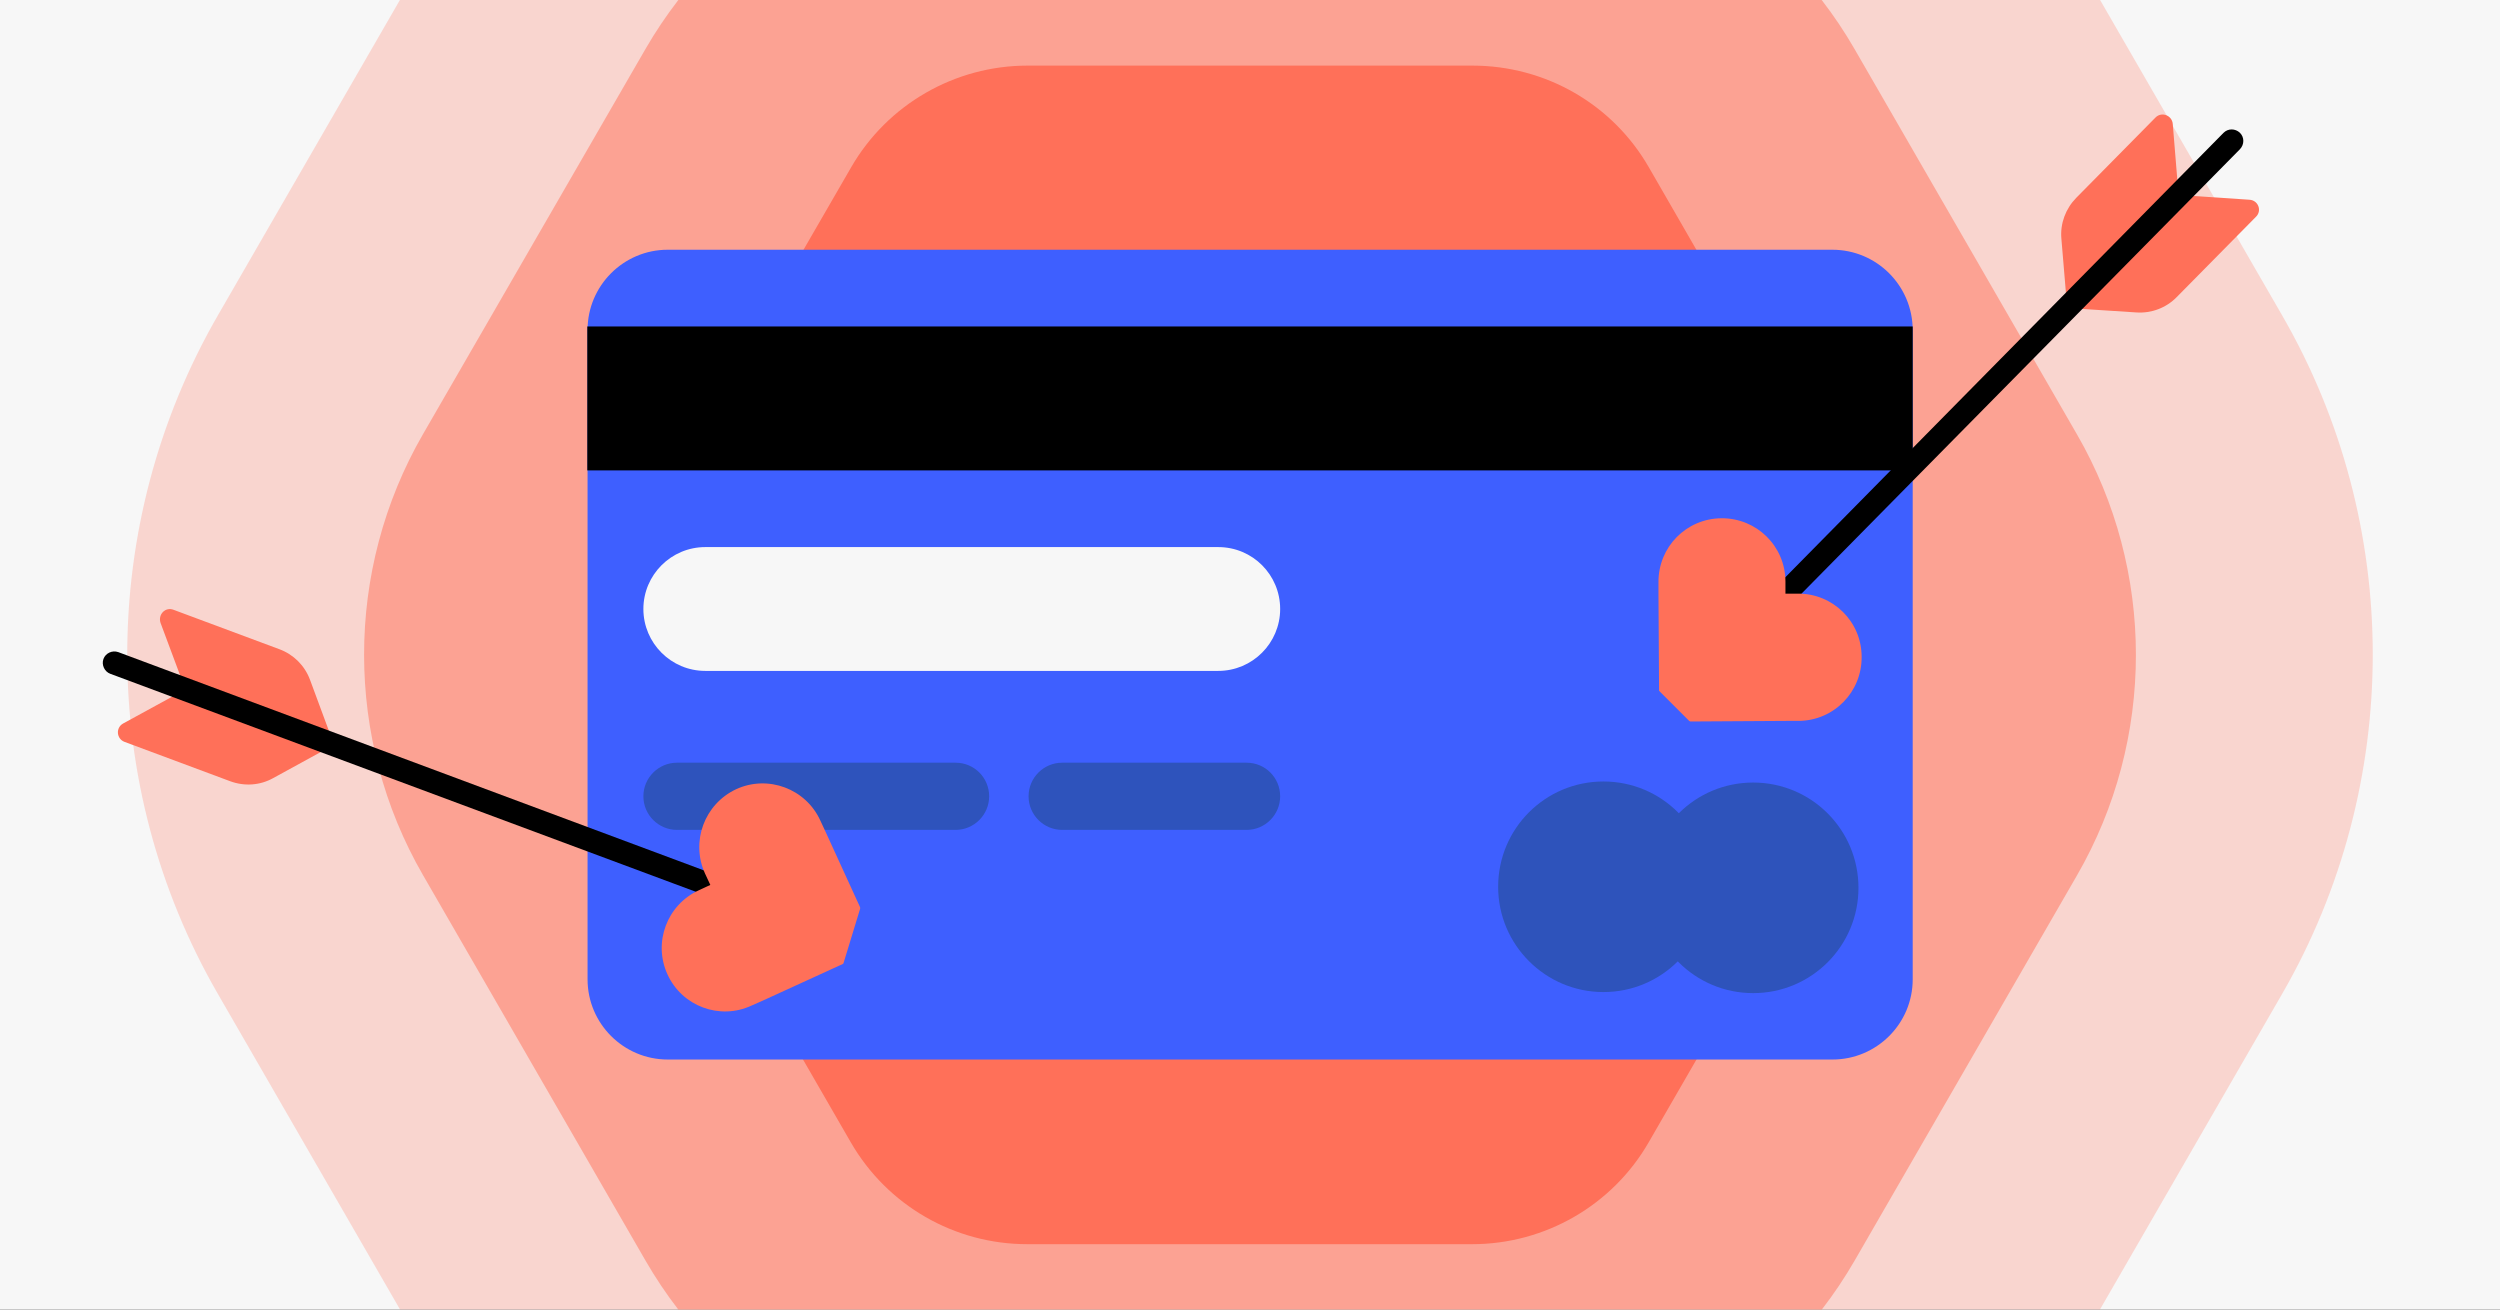
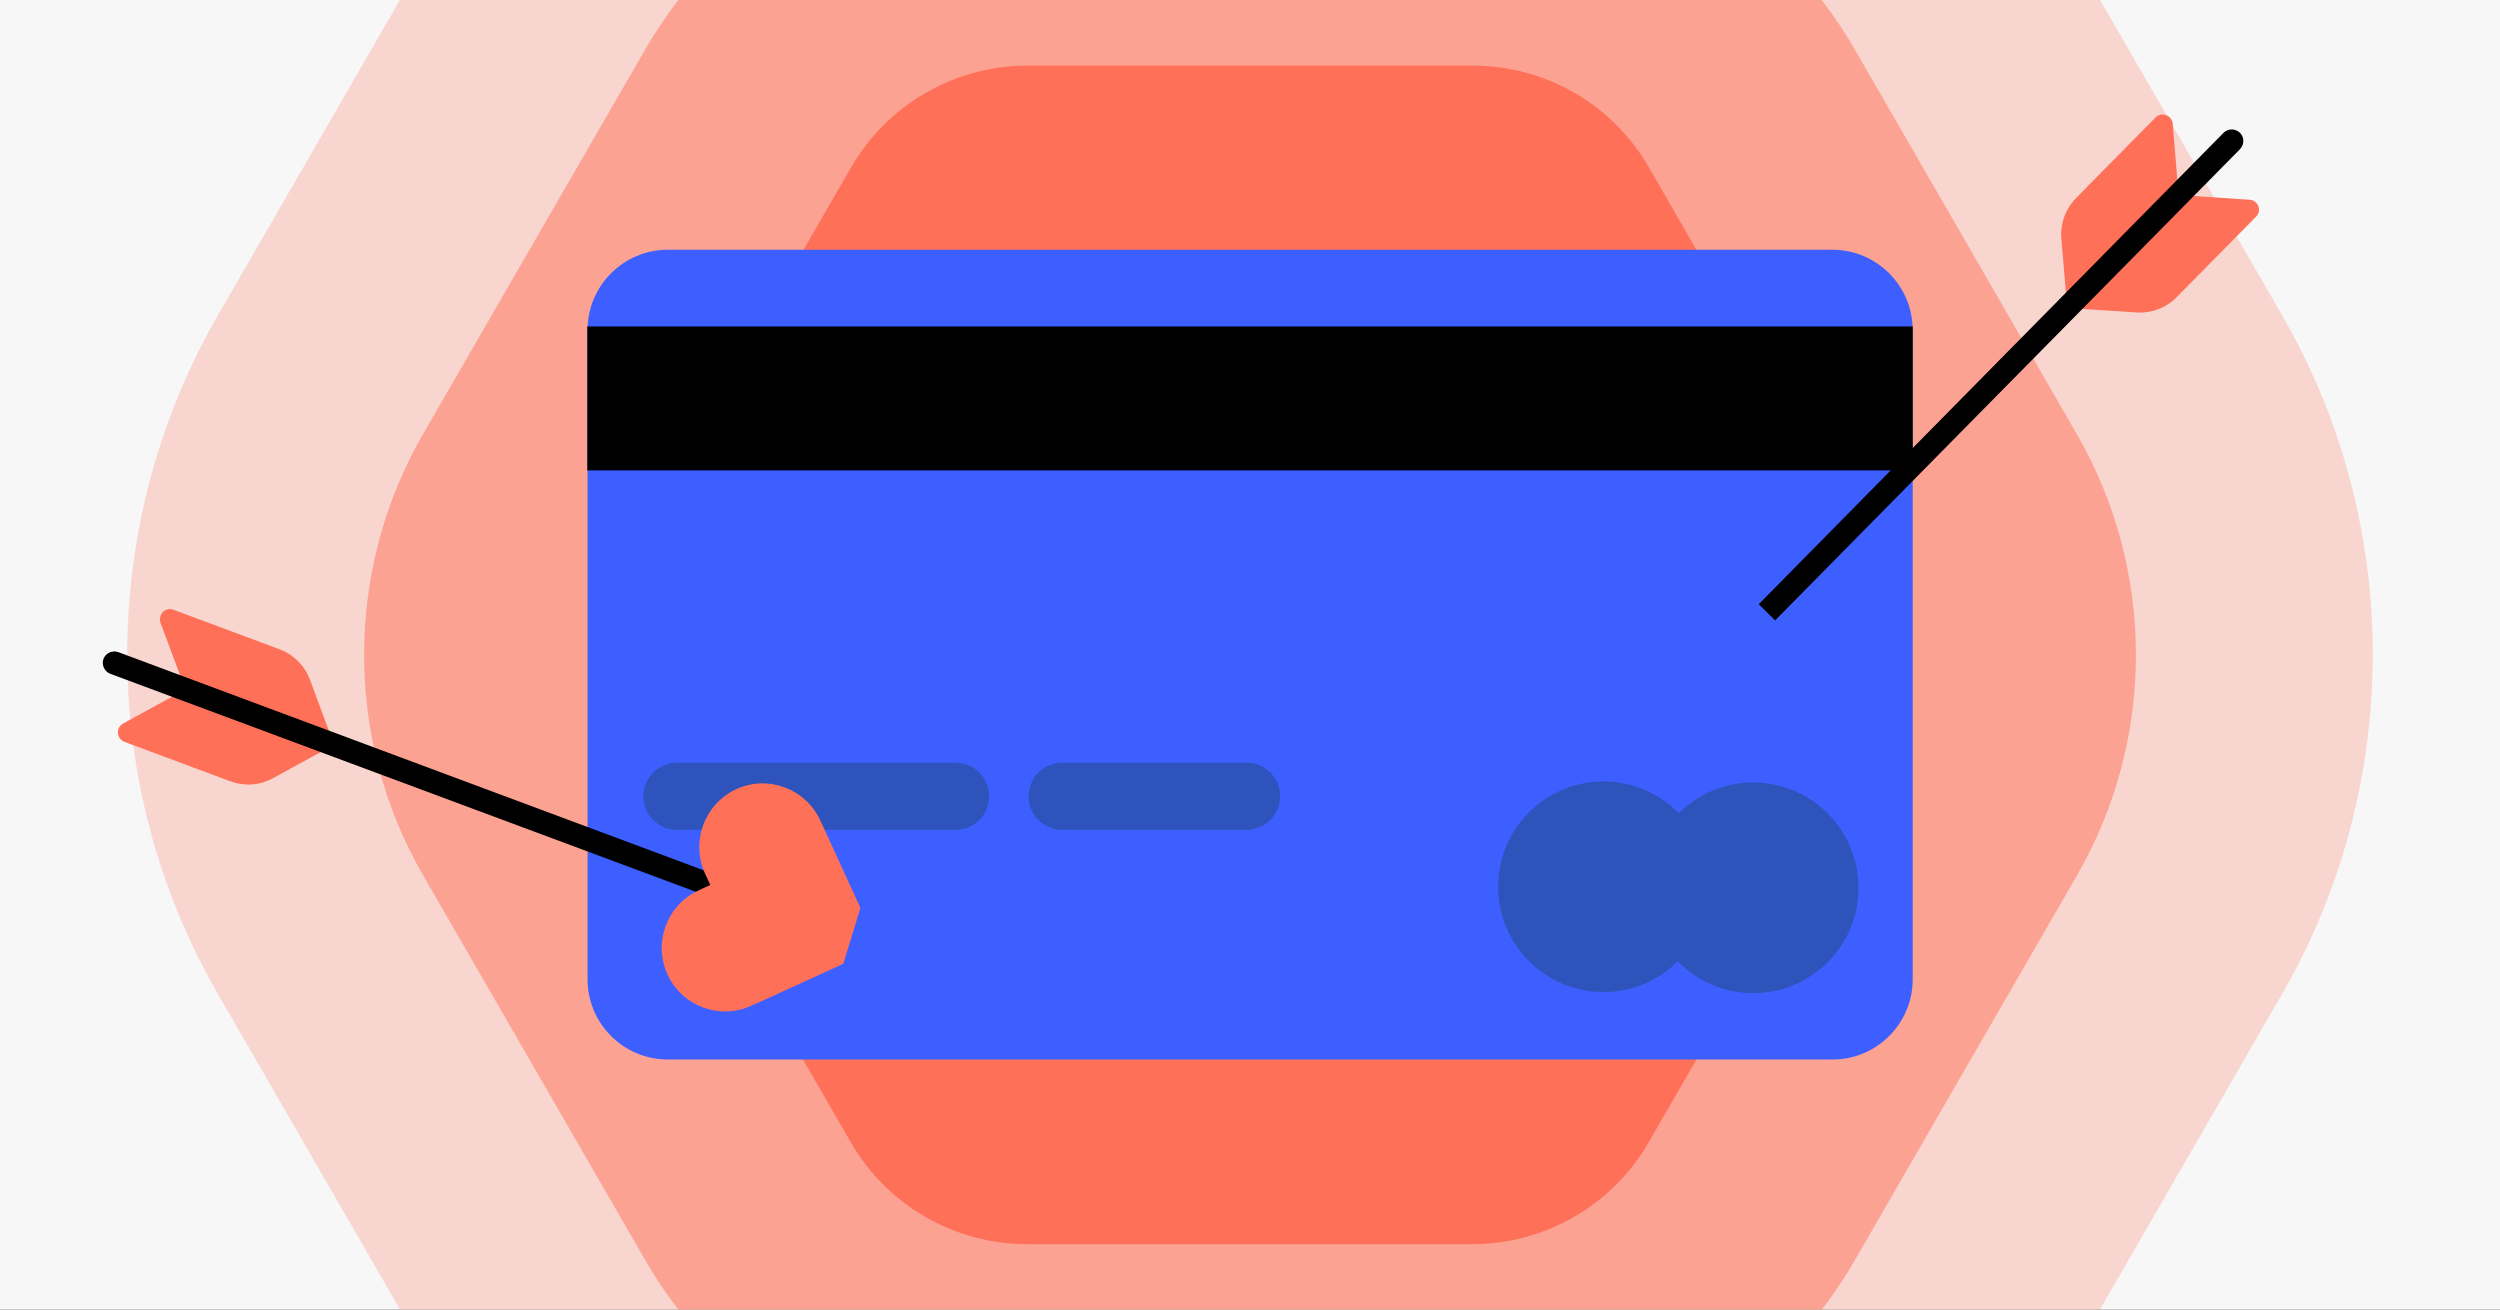
<svg xmlns="http://www.w3.org/2000/svg" xmlns:xlink="http://www.w3.org/1999/xlink" enable-background="new 0 0 945 495" viewBox="0 0 945 495">
  <rect x="0" y="0" width="945" height="495" fill="#333333" stroke="none" />
  <defs>
    <path id="SVGID_00000023977117999781931430000002048789719846806704_" d="M0 0H945V495H0Z" />
    <clipPath id="SVGID_00000041983472145727785340000013420979692374519952_">
      <use xlink:href="#SVGID_00000023977117999781931430000002048789719846806704_" />
    </clipPath>
  </defs>
  <g clip-path="url(#SVGID_00000041983472145727785340000013420979692374519952_)">
    <path d="M945 0H0v495h945V0z" fill="#f7f7f7" />
    <g fill="#ff7059">
      <path d="M388.4 649.5c-91.3 0-176.3-49.1-222-128.2L82.3 375.6c-45.6-79-45.6-177.2 0-256.3l84.1-145.7c45.6-79 130.7-128.1 222-128.1h168.2c91.3 0 176.3 49.1 222 128.1l84.1 145.7c45.6 79 45.6 177.2 0 256.3l-84.1 145.7c-45.6 79-130.7 128.1-222 128.1L388.4 649.5 388.4 649.5z" opacity=".25" />
      <path d="M388.4 559.9c-59.4 0-114.7-31.9-144.4-83.4l-84.1-145.7c-29.7-51.4-29.7-115.3 0-166.7L244 18.5c29.7-51.4 85-83.4 144.4-83.4h168.2C616-64.9 671.3-33 701 18.5l84.1 145.7c29.7 51.4 29.7 115.3 0 166.7L701 476.6c-29.7 51.4-85 83.4-144.4 83.4H388.4z" opacity=".5" />
      <path d="M556.6 24.8H388.4c-27.5 0-53 14.7-66.7 38.5L237.5 209c-13.8 23.9-13.8 53.2 0 77.1l84.1 145.7c13.8 23.9 39.2 38.5 66.7 38.5h168.2c27.5 0 53-14.7 66.7-38.5l84.1-145.7c13.8-23.9 13.8-53.2 0-77.1L623.3 63.3C609.6 39.4 584.2 24.8 556.6 24.8z" />
    </g>
    <path d="M692.6 94.4H252.4c-16.7 0-30.3 13.6-30.3 30.3v245.5c0 16.7 13.6 30.3 30.3 30.3h440.3c16.7 0 30.3-13.6 30.3-30.3V124.8C723 108 709.4 94.4 692.6 94.4z" fill="#3e5fff" />
    <path d="M723 123.4H222v54.4H723V123.4z" />
    <path d="M361.2 288.3H255.9c-7 0-12.7 5.7-12.7 12.7 0 7 5.7 12.7 12.7 12.7h105.3c7 0 12.7-5.7 12.7-12.7C373.9 294 368.3 288.3 361.2 288.3z" fill="#2e53bc" />
-     <path d="M460.5 206.8H266.6c-12.9 0-23.4 10.5-23.4 23.4 0 12.9 10.5 23.4 23.4 23.4h193.9c12.9 0 23.4-10.5 23.4-23.4C483.9 217.3 473.5 206.8 460.5 206.8z" fill="#f7f7f7" />
    <path d="M471.2 288.3h-69.7c-7 0-12.7 5.7-12.7 12.7 0 7 5.7 12.7 12.7 12.7h69.7c7 0 12.7-5.7 12.7-12.7C483.9 294 478.3 288.3 471.2 288.3z" fill="#2e53bc" />
    <path d="M606.1 375c22 0 39.8-17.8 39.8-39.8s-17.8-39.8-39.8-39.8c-22 0-39.8 17.8-39.8 39.8S584.2 375 606.1 375z" fill="#2e53bb" />
    <path d="M662.7 375.4c22 0 39.8-17.8 39.8-39.8s-17.8-39.8-39.8-39.8c-22 0-39.8 17.8-39.8 39.8S640.7 375.4 662.7 375.4z" fill="#2e53bb" />
    <path d="M65.6 230.5l40 14.9c5.4 2 9.6 6.2 11.6 11.6l9.1 24.6-56.2-20.9-9.4-25.2C59.6 232.3 62.5 229.3 65.6 230.5L65.6 230.5z" fill="#ff7059" />
    <path d="M126.3 281.5l-56.2-20.9-23.6 12.9c-2.8 1.6-2.5 5.7.5 6.9l40 14.9c5.4 2 11.3 1.6 16.3-1.2L126.3 281.5 126.3 281.5z" fill="#ff7059" />
    <path d="M276.2 342 41.7 254.7c-2.2-.8-3.4-3.4-2.6-5.6.8-2.2 3.3-3.4 5.6-2.6l234.5 87.4L276.2 342 276.2 342z" />
    <path d="M266.5 330.2l2 4.3-4.3 2c-12.1 5.5-17.4 19.8-11.9 31.8 5.5 12.1 19.8 17.4 31.8 11.8l4.3-1.9 43.7-20-20-43.7-2-4.3c-5.5-12.1-19.8-17.4-31.8-11.9C266.3 303.9 261 318.1 266.5 330.2L266.5 330.2z" fill="#ff7059" />
    <path d="M329.1 330.5l-13.5 44.2 26.3 8.1 15.4-50.4L329.1 330.5z" fill="#3e5fff" />
    <path d="M852.8 81.9l-30 30.4c-4 4.1-9.6 6.2-15.3 5.8l-26.2-1.7 42.1-42.7 26.9 1.8C853.6 75.7 855.1 79.6 852.8 81.9L852.8 81.9z" fill="#ff7059" />
    <path d="M781.4 116.4l42.1-42.7-2.2-26.9c-.3-3.2-4.2-4.7-6.5-2.4l-30 30.4c-4 4.1-6.1 9.7-5.6 15.4L781.4 116.4z" fill="#ff7059" />
    <path d="M664.8 228.4 840.5 50.2c1.7-1.7 4.4-1.7 6.2 0 1.7 1.7 1.7 4.4 0 6.2L671 234.5 664.8 228.4 664.8 228.4z" />
-     <path d="M679.6 224.4l-4.7 0 0-4.7c-.1-13.3-10.9-23.9-24.2-23.8-13.3.1-23.9 10.9-23.8 24.2l0 4.7.3 48 48-.3 4.7 0c13.3-.1 23.9-10.9 23.8-24.2C703.7 234.9 692.8 224.3 679.6 224.4z" fill="#ff7059" />
    <path d="M615 249l37.1 37.1H615V249z" fill="#3e5fff" />
  </g>
</svg>